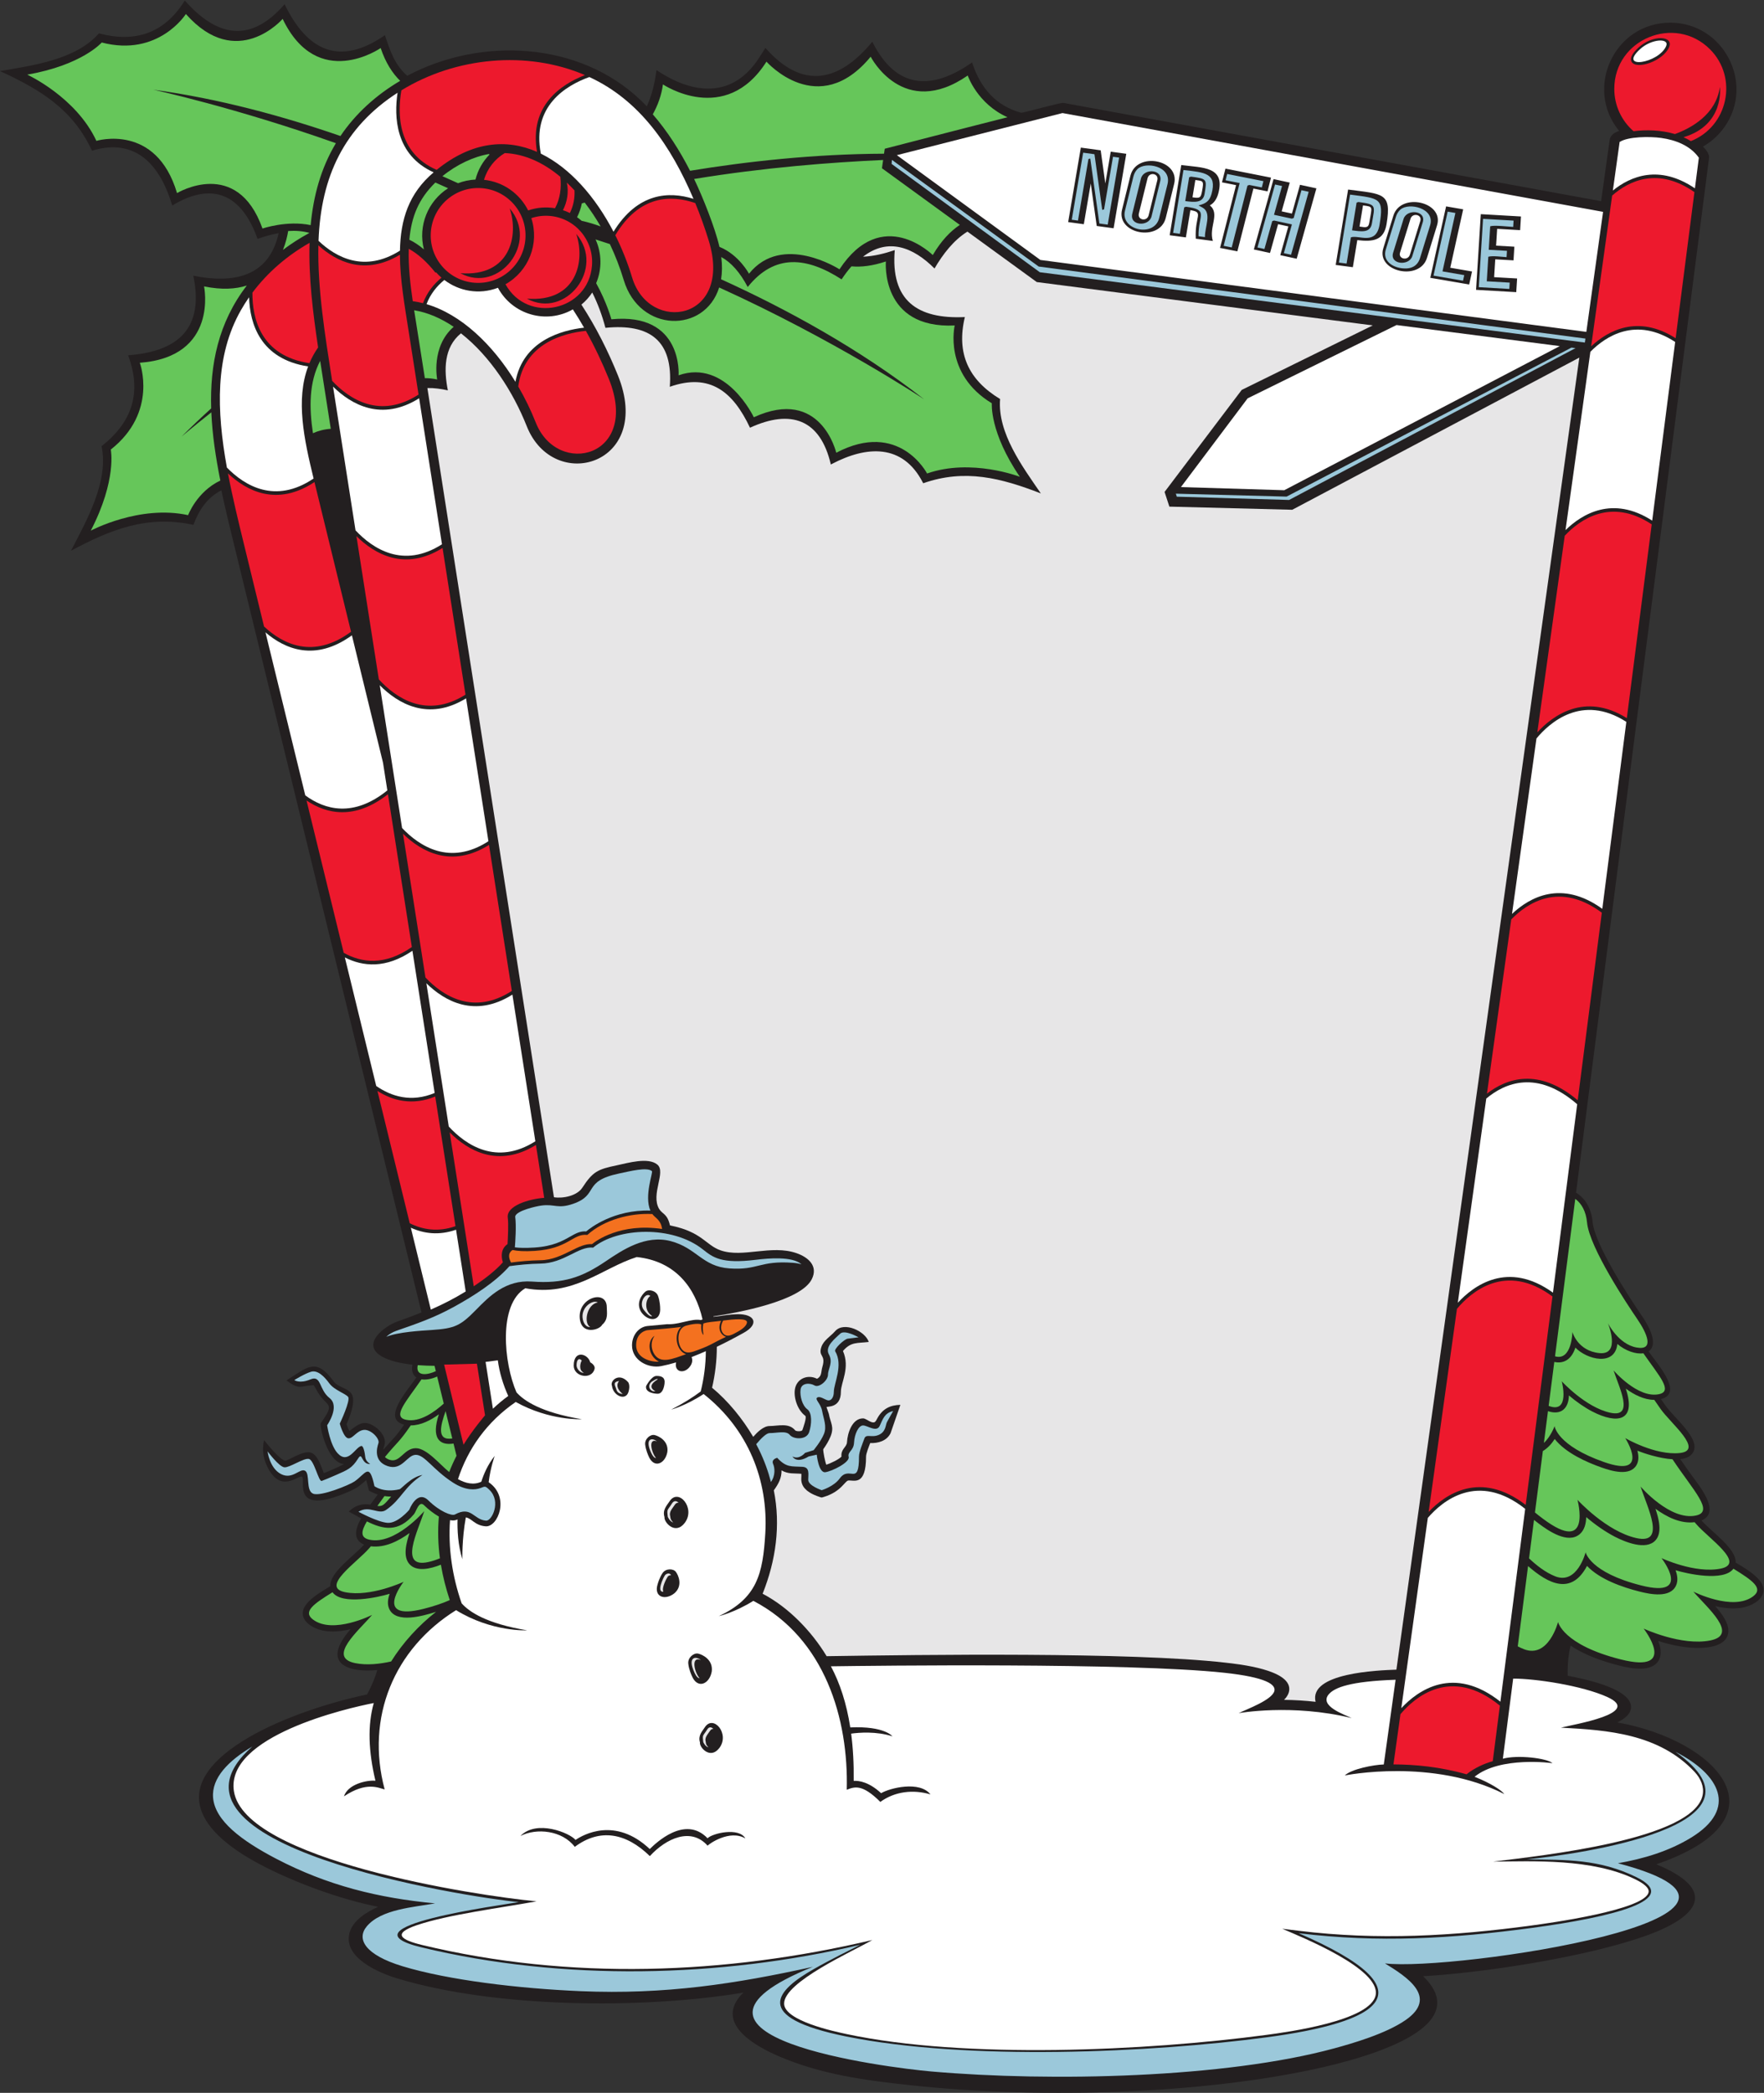
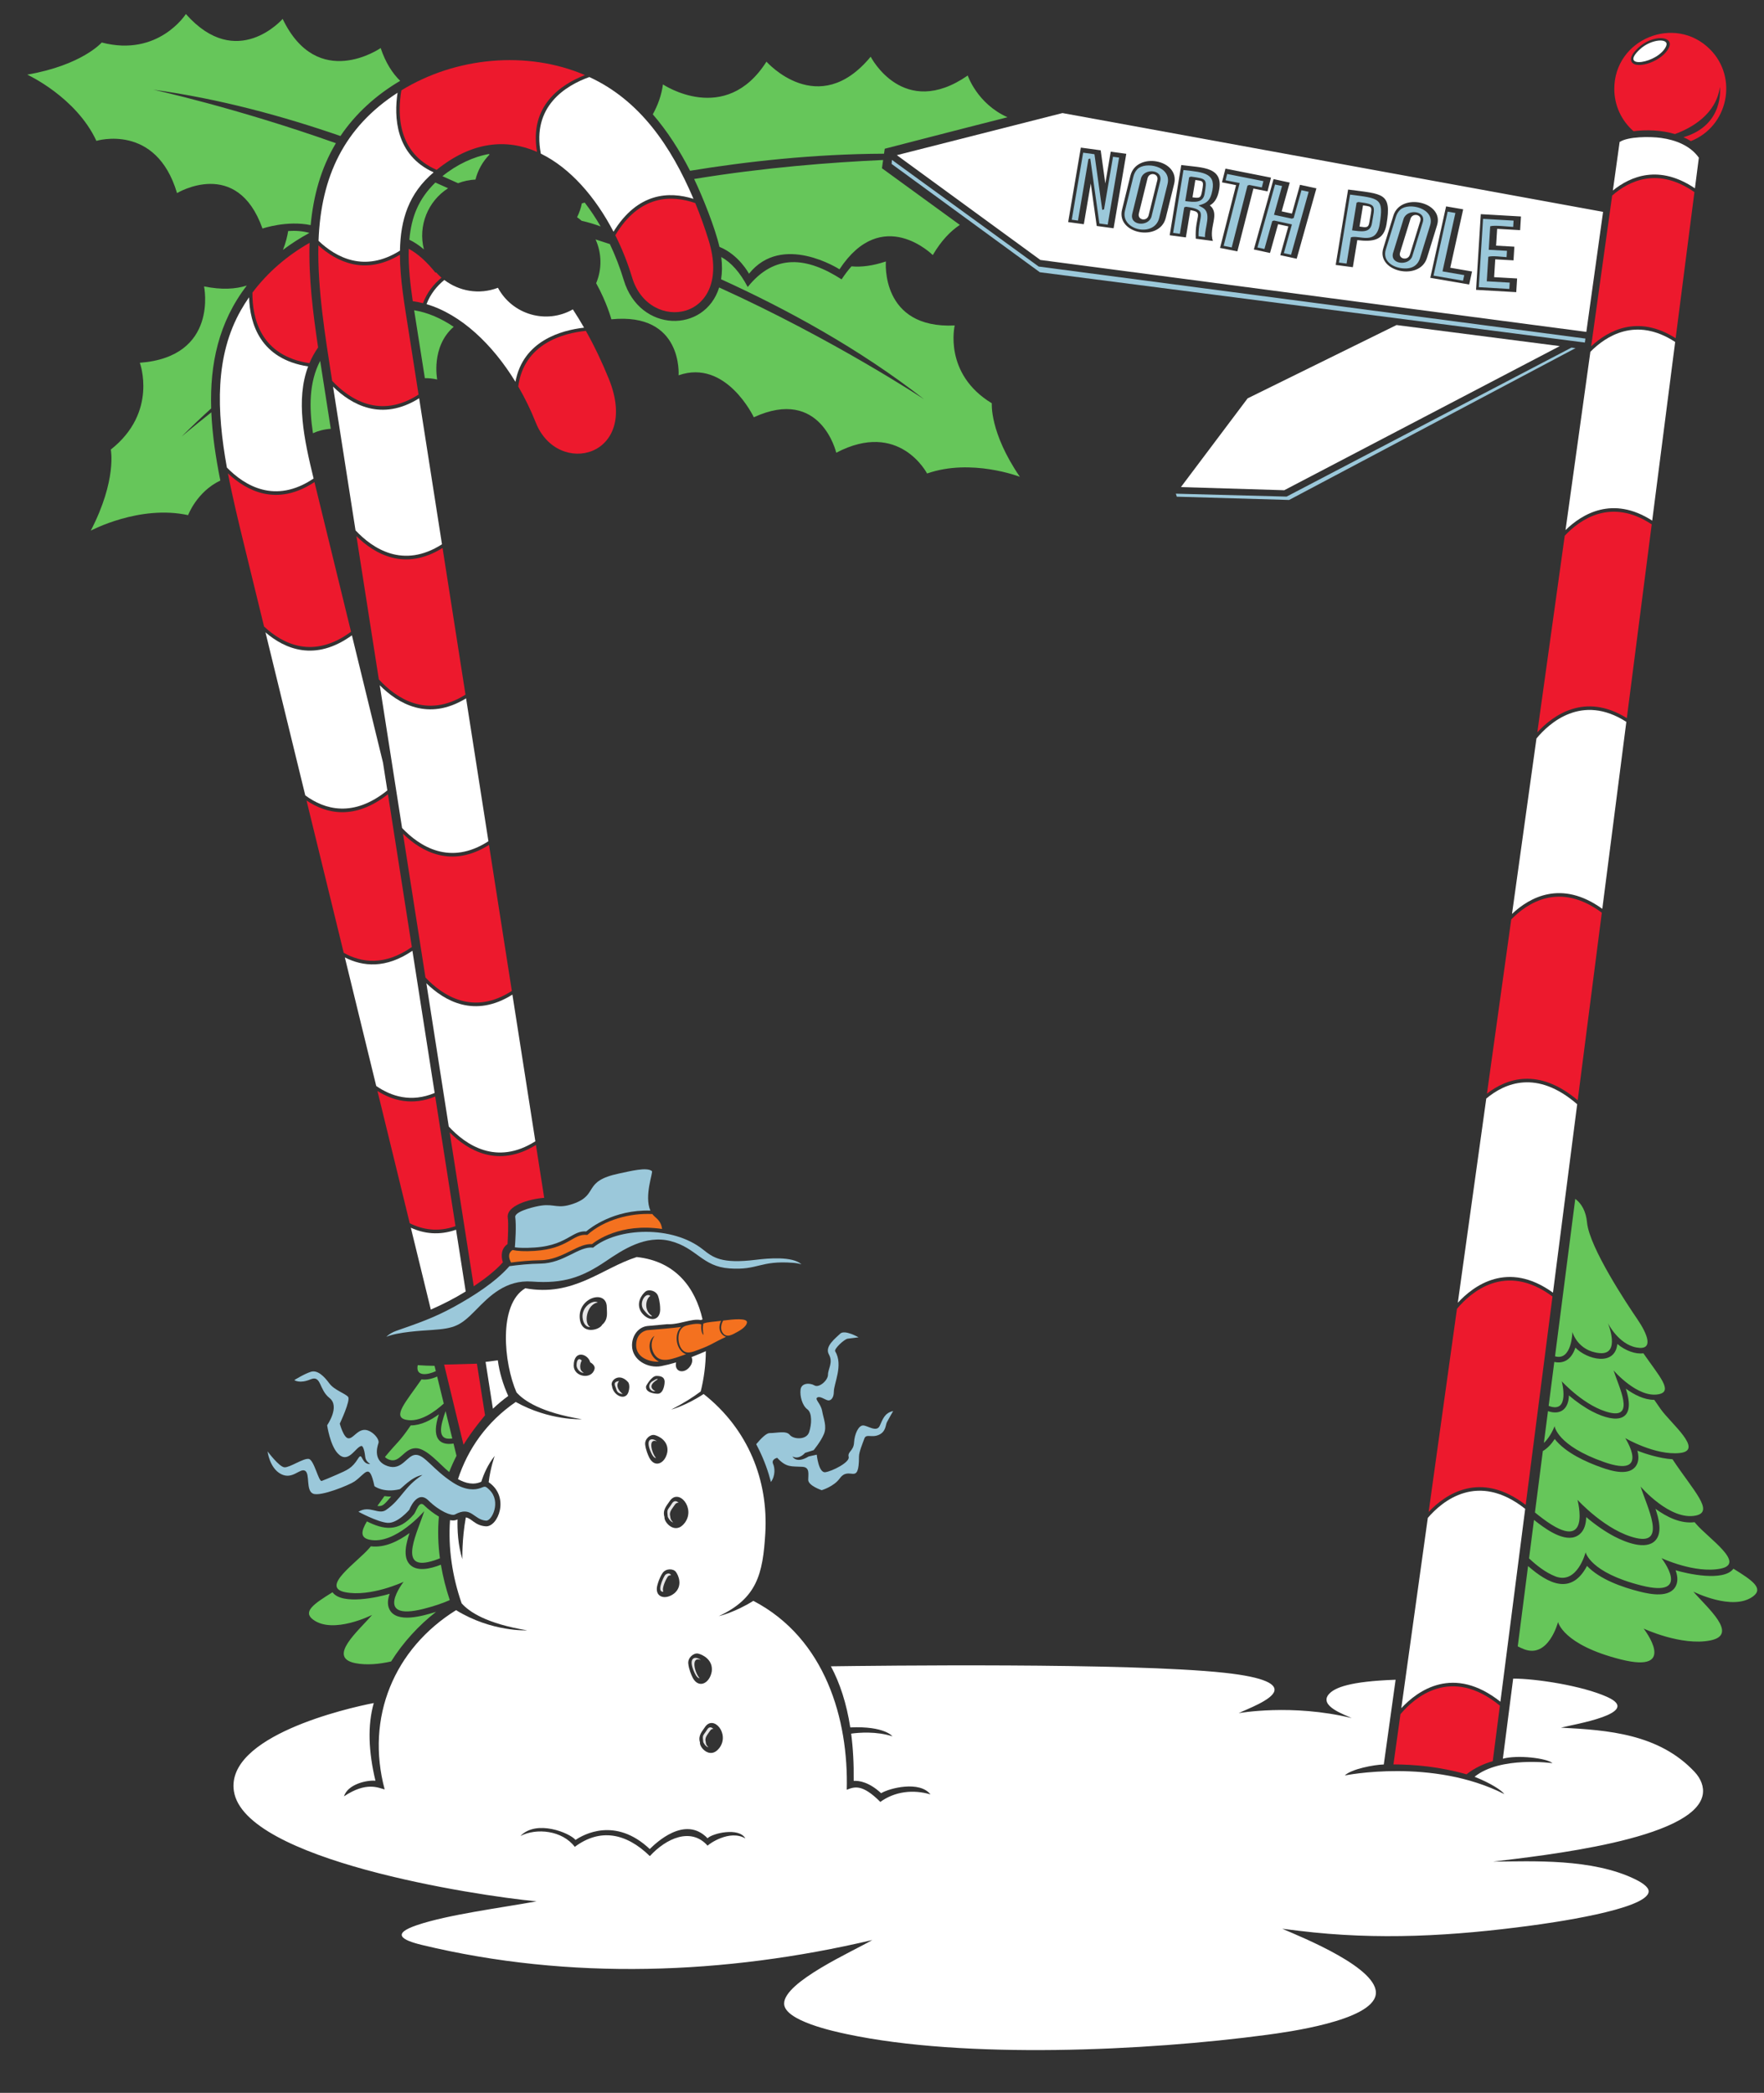
<svg xmlns="http://www.w3.org/2000/svg" viewBox="0 0 695.587 824.907" height="824.907" width="695.587" xml:space="preserve" id="svg2" version="1.1">
  <rect x="0" y="0" width="695.587" height="824.907" fill="#333333" stroke="none" />
  <defs id="defs6" />
  <g transform="matrix(1.333,0,0,-1.333,0,824.907)" id="g10">
    <g transform="scale(0.1)" id="g12">
-       <path id="path14" style="fill:#231f20;fill-opacity:1;fill-rule:evenodd;stroke:none" d="m 4784.12,1095.36 c 299.28,-53.55 509.8,-284.782 115.41,-419.469 179.39,-74.336 131.86,-152.598 -28.4,-210.528 C 4698.16,402.844 4395.57,355.695 4209.84,344.836 4381.9,178.684 3973.98,87.727 3868.27,65.93 3512.34,-7.449 3050.6,-15.809 2695.9,22.277 c -136.11,14.609 -266.17,31.602 -393.08,86.368 -63.29,27.324 -182.03,90.8 -116.24,174.101 3.85,4.863 8.13,9.414 12.68,13.672 -298.39,-49.59 -735.74,-45.625 -1024.71,42.109 -54.03,16.407 -159.99,61.211 -140.68,134.2 9.85,37.246 50.4,62.031 84.96,77.343 -111.08,21.7 -245.627,71.035 -345.631,123.36 -208.765,109.238 -266.226,244.453 -36.386,378.22 96.773,56.31 234.773,102.6 349.077,126.29 14.95,27.81 24.43,51.84 30.23,72.25 -87.68,-8.48 -167.675,19.35 -79.16,120.68 -34.87,-8.18 -74.347,-11.27 -106.909,4.53 -16.403,7.95 -33.598,21.55 -34.508,41.17 -1.539,33.05 50.449,62.88 81.598,81.47 -2.368,40.88 69.909,89.18 99.879,123.05 -33.7,14.16 -26.54,46.38 -8.84,77.55 l -36.36,20.02 c 23.34,22.74 45.57,23.32 63.7,20.61 l 21.86,30.02 c -8.72,2.81 -17.27,6.64 -25.93,11.5 l -8,31.35 c -18.31,-16.25 -27.22,-23.77 -50.33,-33.91 -175.886,-77.1 -126.741,36.43 -139.839,43.64 -11.051,6.05 -63.672,-53.4 -103.769,32.11 -11.43,24.37 -14.36,49.96 -8.352,76.07 9.348,-12.6 48.149,-58.81 62.078,-60.78 8.094,-1.15 50.098,29.06 73.715,24.45 22.715,-4.41 32.602,-41.15 40.938,-61.21 20.695,8.19 39.777,16.1 59.889,26.78 -49.807,3.09 -73.206,114.65 -68.889,120.8 44.25,63.07 19.664,45.37 -8.618,91.31 -2.945,4.76 -8.75,16.46 -12.507,21.15 -40.852,-2.03 -41.536,-15.37 -80.36,14.06 63.254,39.85 87.282,68.71 139.735,-3.06 12.484,-17.07 38.249,-18.42 51.649,-34.91 15.96,-19.6 -4.06,-70.11 -13.7,-91.36 1.95,-5.8 5.12,-14.61 8.43,-20.18 24.98,18.09 41.83,36.45 77.07,11.58 15.95,-11.25 33.45,-33.38 26.41,-54.12 -1.57,-4.63 -2.75,-9.06 -3.35,-13.22 33.44,38.32 35.49,36.39 61.81,74.45 -66.6,16.84 8.37,99.34 36.26,139.42 -10.05,6.7 -15.22,19.04 -11.8,37.97 -33.06,3.55 -66.6,10.56 -90.31,24.18 -63.27,36.32 7.18,89.96 47.83,104.18 23.34,8.16 46.54,16.73 69.45,26.01 L 694.668,4568.41 c -13.809,56.55 -27.766,113.08 -39.867,170.03 -41.817,-21.06 -66.719,-58.89 -82.649,-102.04 -135.765,29.54 -244.043,-13.24 -362.226,-76.54 46.484,89.67 112.281,204.79 90.562,309.14 91.289,71.88 119.434,159.09 78.512,268.8 150.145,11.24 225.18,81.16 192.777,235.32 117.875,-23.96 223.911,-4.18 252.571,125.77 -21.297,-3.73 -42.145,-9.77 -62.563,-16.77 -45.672,128.74 -130.672,172.13 -252.281,98.58 -34.668,116.87 -105.992,202.09 -237.371,162.02 -56.86,122.74 -153.524,181.07 -272.133,235.42 96.781,16.7 224.512,33.39 292.59,111.52 l 1.726,-0.45 c 105.825,-27.54 191.129,0.81 250.289,94.36 l 2.051,3.24 c 96.055,-108.71 194.985,-126.62 295.285,-10.96 67.024,-139.04 163.659,-183.92 296.719,-91.58 15.72,-46.79 28.2,-86.56 66,-120.02 217.05,115.41 508.07,102.16 690.73,-72.29 6.13,-5.85 12.13,-11.85 17.99,-17.98 15.71,34.04 23.71,70.06 28.65,107.12 109.92,-73.99 227.21,-83.83 304.65,38.1 l 17.48,27.52 c 109.06,-123.83 216.84,-102.21 316.28,18.24 l 2,-3.89 c 69,-134.88 172.33,-140.88 290.02,-59.53 l 3.15,2.17 1.23,-3.63 c 24.2,-72.48 69.48,-124.8 144.11,-145.22 8,-0.08 115.62,30.65 124.83,29.2 l 1590.61,-290.57 25.19,180.65 c 2.12,15.17 14.98,22.59 28.17,27.05 -103.6,125.47 -14.96,320.11 151.38,320.11 156.95,0 250.57,-179.16 160.64,-307.88 -16.76,-23.98 -38.71,-43.99 -64.13,-58.43 8.33,-8.36 18.63,-21.01 18.17,-32.32 L 4662.23,2661.71 c 26.59,-15.98 45.16,-45.96 48.99,-86.66 6.21,-66.11 105.88,-219.47 145.46,-277.28 40.81,-59.59 39.19,-92.6 20.05,-105.34 26.49,-38.08 104.57,-123.92 36.69,-141.07 4.35,-6.31 8.81,-12.72 13.41,-19.22 25.97,-36.84 99.65,-94.55 83.54,-134.3 -6.09,-15.02 -21.08,-21.97 -39.87,-24.02 10.67,-15.74 21.77,-31.27 32.96,-46.78 24.42,-33.86 88.39,-109.98 29.8,-134.61 30.33,-34.27 103.46,-83.14 101.07,-124.51 31.52,-18.79 84.12,-48.98 82.56,-82.42 -0.92,-19.84 -18.32,-33.61 -34.92,-41.66 -32.95,-16 -72.9,-12.85 -108.17,-4.57 18.84,-21.58 46.64,-56 37.09,-85.84 -12.34,-38.56 -75.99,-39.51 -108.94,-37.11 -29.87,2.17 -64.53,9.55 -96.84,19.84 6.89,-16.95 11.23,-36.93 3.26,-54.12 -18.91,-40.8 -84.51,-27.11 -117.85,-18.73 -45.5,11.43 -101.75,29.94 -144.32,59.22 -5.77,-22.23 -9.61,-51.41 -8.71,-89.26 96.63,-18.07 196.4,-49.74 186.66,-98.84 -3.62,-18.21 -22.95,-30.9 -40.03,-39.07 v 0" />
      <path id="path16" style="fill:#66c65a;fill-opacity:1;fill-rule:evenodd;stroke:none" d="m 4600.02,2177.88 c 50.01,-14.45 51.41,71.88 51.41,71.88 0,0 15.05,-55.86 79.77,-62.38 64.72,-6.53 25.22,88.53 25.22,88.53 0,0 30.71,-62.11 84.55,-71.95 53.83,-9.87 31.44,41.52 2.05,84.45 -29.39,42.93 -141.34,211.21 -148.29,285.1 -3.1,33.04 -16.28,56.27 -34.85,69.92 l -59.86,-465.55 z m -3310.74,-43.86 c -21.35,-10.43 -61.1,-18.4 -53.54,17.71 17.74,-1.37 34.86,-1.87 49.71,-1.99 l 3.83,-15.72 z M 1330.51,1457 c -20.62,-9.1 -46.16,-17.98 -77.83,-25.95 -150.91,-37.91 -58.76,80.02 -58.76,80.02 0,0 -97.59,-45.69 -172.83,-30.71 -75.25,14.98 36.02,88.79 71.59,130.55 l 4.37,5.14 c 41.39,-5 81.71,15.4 114.44,39.2 -8.95,-27.13 -21.08,-69.48 0.29,-92.48 21.01,-22.62 61.15,-13.56 92.47,-1.06 5.91,-35.47 14.87,-70.49 26.26,-104.71 z m -173.49,-181.44 c -33.49,-7.54 -71.7,-11.82 -105.84,-5.02 -84.875,16.89 9.44,95.53 49.56,142.66 0,0 -114.986,-58.17 -174.467,-13.99 -31.742,23.59 1.946,46.76 57.325,80.98 28.282,-38.69 135.782,-14.77 169.152,-4.51 -5.27,-14.46 -7.86,-30.71 -1.24,-45 20.41,-44.01 100.26,-20.26 138.4,-8.4 -51.46,-40.14 -97.84,-90.73 -132.89,-146.72 z m 180.91,659.32 c -46.84,-7.11 -35.21,37.67 -19.74,80.8 l 19.74,-80.8 z m -25.22,103.22 c -25.64,-23.44 -70.36,-56.53 -111.34,-47.95 -42.08,8.81 -0.61,52.91 45.52,119.53 13.37,-2.03 29.98,1.07 46.29,8.4 l 19.53,-79.98 z m -11.32,-457.48 c -11.25,-4.69 -22.75,-8.5 -34.34,-11.06 -88.46,-19.55 -30.86,91.06 -12.05,150.57 0,0 -86.01,-100.43 -161.52,-84.63 -28.21,5.9 -25.58,24.84 -8.14,54.22 48.08,-23.85 92.96,-33.54 139.18,21.21 7.18,8.5 14.65,41.6 30.05,26.5 12.56,-12.34 28.42,-24.55 43.71,-33.49 -3.74,-41.29 -2.39,-82.56 3.11,-123.32 z m -185,154.82 c 6.62,9.2 13.67,18.91 20.93,29.14 6.39,-0.97 12.94,-1.46 19.75,-1.5 -19.76,-22.33 -24.28,-30.02 -40.68,-27.64 z m 22.34,144.71 c 39.02,47.32 41.23,42.19 76.29,93.4 30.18,0.06 59.27,15.37 83.26,32.81 -23.03,-69.77 0.88,-93.11 43.3,-86.45 l 8.83,-36.19 c -8.03,-15.6 -15.29,-31.64 -21.6,-48.02 -26.25,20.7 -66.05,70.35 -98.58,70.46 -35.73,0.14 -46.64,-44.76 -77.77,-34.27 -6.21,2.11 -10.68,4.9 -13.73,8.26 z M 4523.19,1580.4 c 21.47,-20.41 48.81,-41.93 77.67,-53.22 64.86,-25.41 89.69,71.23 89.69,71.23 0,0 12.27,-59.88 164.97,-98.24 152.7,-38.38 59.45,80.95 59.45,80.95 0,0 98.75,-46.25 174.89,-31.07 76.14,15.15 -36.45,89.82 -72.45,132.09 l -4.41,5.22 c -41.89,-5.08 -82.69,15.56 -115.8,39.64 9.06,-27.44 21.32,-70.29 -0.29,-93.57 -27.96,-30.1 -89.4,-4.77 -120,11.02 -27.75,14.29 -57.91,35.31 -84.61,58 -0.45,-18.3 -4.66,-38.32 -19.48,-50.72 -35.19,-29.43 -92.39,10.08 -120.87,31.47 -4.61,3.47 -9.35,7.1 -14.15,10.87 l -14.61,-113.67 z m -33.46,-260.15 c 5.95,-3.11 12,-5.92 18.09,-8.3 73.18,-28.68 101.18,80.33 101.18,80.33 0,0 13.84,-67.54 186.08,-110.83 172.23,-43.25 67.06,91.34 67.06,91.34 0,0 111.4,-52.15 197.27,-35.06 85.88,17.11 -9.55,96.68 -50.15,144.35 0,0 116.35,-58.85 176.53,-14.14 32.13,23.87 -1.96,47.31 -58,81.93 -28.61,-39.16 -137.38,-14.96 -171.15,-4.57 5.32,-14.6 7.95,-31.07 1.24,-45.52 -17.37,-37.48 -76.1,-25.51 -106.92,-17.78 -51.79,13.01 -118.62,36.23 -156.31,76.12 -46.26,-87.89 -114.69,-52.87 -174.38,-0.49 l -30.54,-237.38 z m 91.43,710.99 c 64.89,-24.63 38.7,72.85 38.7,72.85 0,0 69.84,-76.75 143.34,-93 73.51,-16.25 25.65,75.66 10.03,125.09 0,0 71.46,-83.43 134.2,-70.31 42.58,8.91 0.63,53.56 -46.05,120.96 -22.12,-3.36 -53.01,7.15 -76.99,27.54 -7,-67.17 -90.13,-46.19 -124.06,-10.8 -12.55,-38.17 -37.45,-47.84 -62.46,-42.33 l -16.71,-130 z m -40.52,-315.15 c 7.27,-5.94 15,-12 23.28,-18.21 147.13,-110.45 102.49,55.69 102.49,55.69 0,0 85.04,-93.48 174.56,-113.27 89.52,-19.78 31.23,92.13 12.21,152.37 0,0 87.02,-101.64 163.43,-85.65 55.77,11.68 -7.59,73.69 -69.07,166.43 -39.12,2.32 -84.75,17.6 -103.84,25.43 3.75,-14.16 4.81,-29.83 -2.72,-42.81 -19.5,-33.66 -73.55,-17.41 -101.79,-7.5 -47.46,16.62 -108.13,44.12 -140.07,84.76 -9.71,-14.98 -21.54,-27.63 -35.14,-35.62 l -23.34,-181.62 z m 26.44,205.68 c 20.8,19.26 31.65,49.67 31.65,49.67 0,0 6.39,-57.19 146.3,-106.25 139.9,-49.05 62.68,70.84 62.68,70.84 0,0 88.64,-51.82 161.33,-44.12 72.7,7.69 -26.49,87.36 -56.62,130.07 -6.52,9.24 -12.75,18.27 -18.79,27.11 -30.54,0.04 -59.99,15.53 -84.25,33.19 32.08,-97.19 -25.86,-105.35 -98.77,-67.8 -22.79,11.74 -47.56,28.99 -69.48,47.64 -0.99,-38.55 -23.44,-59.28 -61.98,-46.46 l -12.07,-93.89 v 0" />
-       <path id="path18" style="fill:#e7e6e7;fill-opacity:1;fill-rule:evenodd;stroke:none" d="m 2106.46,2084.93 c 47.72,-39.45 90.15,-91.73 121.61,-145.15 12.1,13.67 30.41,31.93 48.43,31.93 25.3,0 57.08,10.45 75.96,-12.95 3.42,-3.12 19.55,-3.71 21.23,1.33 1.97,5.92 13.72,37.83 8.42,41.84 -21.82,15.86 -34.34,50.97 -30.84,77.28 4.33,32.46 37.75,46.37 65.59,32.29 15.07,7.75 11.33,20.02 15.91,35.23 11.16,37.09 -12.83,29 -3.12,58.44 6.69,20.27 27.31,31.64 40.68,46.89 26.47,30.2 89.47,-0.25 99.62,-31.72 -34.1,-4.25 -52.55,1.14 -76.32,-26.77 21.8,-50 -6.14,-92.68 -6.14,-120.43 0,-49.69 -41.24,-42.37 -42.52,-45.63 l 6.81,-19.55 c 4.88,-27.66 16.97,-38.4 4.89,-67.73 -5.33,-12.95 -13.21,-25.75 -21.37,-37.17 -0.4,-7.64 5.23,-36.31 9.01,-45.78 12.32,3.92 36.92,15.45 44.89,23.96 -2.28,22.95 15.59,27.56 16.39,42.78 1.38,26.19 15.01,70.29 47.44,70.29 6.73,0 16.57,-7.91 23.21,-10.35 12.76,-4.69 13.68,1.09 19.76,11.83 15.32,27 37.35,37.89 67.45,38.56 l -29.05,-83.91 c -11.29,-22.89 -36.98,-30.04 -60.19,-29.1 -4.01,-10.33 -12.27,-30.98 -12.27,-39.65 0,-89.02 -36.46,-69.18 -52.59,-71.13 -10.12,-1.21 -21.14,-33.3 -72.7,-48.6 -7.18,-2.12 -5.43,-2.14 -12.53,0.22 -19.16,6.39 -43.44,17.23 -51.17,37.6 -4.65,12.22 -1.71,19.92 -2.39,30.68 -22.68,1.99 -37.69,-1.48 -58.66,10.04 0.35,-23.16 -9.35,-40.18 -22.8,-58.93 20.73,-103.9 5.92,-207.87 -33.14,-305.78 76.76,-40.08 144.84,-110.99 189.38,-184.63 281.62,4.18 897.91,12.88 1179.61,-19.14 41.33,-4.7 191.24,-20.66 188.97,-79.22 -0.46,-11.95 -7.21,-22.36 -15.45,-30.76 31.15,-0.35 62.31,-2.32 93.27,-5.78 -20.67,85.67 184.57,93.05 239.06,95.06 l 541.08,3879.57 -849.13,-449.89 -363.58,9.29 -14.17,43.44 228.16,301.6 387.68,190.8 -993.87,128.16 -205.15,149.16 c -41.49,-25.68 -73.11,-67.58 -97.39,-109.04 -62.11,62.16 -136.56,92.73 -211.45,34.86 32.04,1.34 63.75,9.38 93.91,19.48 -12.6,-148.12 65.49,-204.65 207.33,-197.93 -25.7,-107.36 10.58,-185.62 104.26,-242.4 -8.17,-100.35 66.56,-200.32 120.5,-279.08 -117.73,45.64 -224.52,73.31 -348.01,30.07 l -1.16,2.23 c -59.56,115.58 -166.51,108.55 -268.74,54.93 l -3.3,-1.73 c -31.13,134.34 -118.69,164.11 -239.16,108.76 -49.88,105.8 -117.95,162.91 -237.24,121.06 10.1,135.93 -58.37,187.33 -190.39,174.3 -9.5,35.95 -22.32,71.14 -39,104.42 -8.87,-13.42 -19.69,-25.49 -32.05,-35.78 42.76,-65.55 78.57,-136.57 107.89,-209.06 106.9,-264.21 -190.02,-351.31 -269.66,-150.32 -40.21,101.5 -108.02,206.77 -194.55,274.5 -51.16,-41.62 -50.63,-108.88 -38.77,-168.67 -19.91,4.37 -40.11,7.37 -60.56,6.88 l 374.4,-2392.72 c 27.09,-4.37 68.21,4.18 83.84,28.07 31.75,48.58 45.78,54.51 103.57,66.62 31.14,6.53 91.49,24.32 118.42,1.88 26.76,-22.31 -20.52,-87.58 5.4,-131.31 9.99,-15.96 24.07,-13.52 32,-48.59 95.89,-19.18 104.88,-58.23 149.91,-73.81 65.9,-22.8 149.66,17.56 224.04,-8.11 34.58,-11.93 65.09,-37.56 45.68,-76.85 -32.22,-65.22 -219.94,-99.57 -291.33,-110.12 l 0.29,-1.17 c 4.36,0.39 8.91,0.8 13.78,1.44 10.85,1.45 34.12,5.61 56.01,6.1 53.65,1.19 66.28,-29.09 20.35,-54.67 -25.65,-14.3 -52.67,-28.52 -80.17,-41.7 0.13,-41.21 -5.2,-82.87 -14.01,-121.06 v 0" />
      <path id="path20" style="fill:#ffffff;fill-opacity:1;fill-rule:evenodd;stroke:none" d="m 1314.34,5360.52 c 43.2,-32.73 102.08,-44.62 158.65,-23.13 42.96,-79.73 143.09,-108.59 221.64,-63.84 11.52,-17.57 22.57,-35.64 33.13,-54.07 -67.33,-7.62 -180.51,-38.7 -202.99,-160.09 -67.36,110.08 -160.48,199.34 -263.04,229.6 11.44,30.11 30.51,53.46 52.61,71.53 z m 429.05,600.04 c 149.57,-69.01 241.52,-203.98 308.09,-360.2 -72.16,22.68 -165.04,18.89 -236.62,-97.19 -53.15,102.1 -127.89,188.44 -214.93,230.83 -27.43,140.31 73.78,201.5 143.46,226.56 z m -285.28,-3937.7 -21.68,138.52 c 13.19,1.52 25.39,3.1 36.21,4.67 4.85,-36.53 15.69,-71.88 30.81,-105.45 -15.71,-11.39 -30.88,-24.05 -45.34,-37.74 z m -130.57,834.42 -66.28,423.63 c 54.15,-52.89 143.29,-103.5 254.53,-33.51 l 67.87,-433.72 c -115.22,-72.95 -205.78,-10.78 -256.12,43.6 z m -138.13,882.76 -66.03,422.08 c 53.33,-53.66 142.91,-107.65 255.33,-38.67 l 66.12,-422.54 c -114.08,-73.75 -204.2,-14.8 -255.42,39.13 z m -137.71,880.1 -66.497,424.99 c 54.007,-53.04 143.227,-104.25 254.687,-34.45 l 67.55,-431.72 c -114.59,-73.37 -204.92,-12.96 -255.74,41.18 z m -109.442,856.11 c 6.992,189.87 75.622,335.57 233.802,437.87 -10.51,-69.74 -7.49,-183.75 106.74,-235.38 -73.97,-62.36 -97.96,-139.92 -99.66,-231.55 -104.51,-65.81 -188.687,-20.51 -240.882,29.06 z m 332.182,-3160.22 -59.13,242.11 c 37.91,-17.29 83,-23.75 133.76,-5.92 l 28.57,-182.6 c -33.62,-20.74 -67.64,-38.05 -103.2,-53.59 z m -161.49,661.17 -92.86,380.19 c 53.01,-27.15 121.12,-34.13 199.91,19.67 l 65.8,-420.51 c -69.44,-29.04 -128.37,-10.13 -172.85,20.65 z m -209.88,859.27 -117.734,482 c 57.809,-49.53 146.836,-87.37 255.674,-8.74 l 91.98,-376.56 12.83,-81.98 C 1045,3770.05 960.945,3794.02 903.07,3836.47 Z M 671.191,4805.8 c -30.515,168.9 -35.507,330.04 41.442,465.29 7.484,13.16 15.551,25.91 24.148,38.23 2.367,-78.44 33.199,-182.62 174.727,-204.48 -37.039,-98.65 -12.293,-215.07 16.164,-331.43 -113.656,-76.6 -204.012,-21.21 -256.481,32.39 v 0" />
      <path id="path22" style="fill:#9bc8da;fill-opacity:1;fill-rule:nonzero;stroke:none" d="m 4660.65,5158.94 -12.09,1.56 -842.63,-440.56 -327.67,8.69 2.92,-8.94 332.17,-9.68 847.3,448.93 z m 27.62,16.53 1.63,11.76 -1617.33,212.98 -434.05,315.29 -0.98,-11.88 438.37,-320.23 1612.36,-207.92 v 0" />
      <path id="path24" style="fill:#ffffff;fill-opacity:1;fill-rule:nonzero;stroke:none" d="m 4791.34,5770.02 0.18,-0.81 c -0.11,0.62 -0.07,1.57 -0.18,0.81 v 0" />
      <path id="path26" style="fill:#ffffff;fill-opacity:1;fill-rule:nonzero;stroke:none" d="m 4438.44,1156.55 73.33,570.32 c -141,111.46 -245.97,22.18 -288.05,-26.74 l -78.45,-562.64 c 48.57,52.13 154.21,128.96 293.17,19.06 z m 575.4,4474.9 11.64,90.58 c -25.21,35.7 -68.55,52.45 -111.46,58.43 -33.92,4.73 -98.2,4.17 -122.22,-11.67 l -0.52,0.79 -20.17,-144.58 c 52.48,42.38 137.13,77.84 242.73,6.45 z m -126.35,-982.55 67.94,528.3 c -116.11,75.94 -205.2,17.15 -250.83,-29.04 l -73.54,-527.28 c 48.58,47.4 139.28,103.3 256.43,28.02 z m -147.6,-1147.91 71.09,552.88 c -131.86,84.74 -228.56,-4.09 -265.84,-49.03 l -72.36,-518.89 c 51.37,48.51 145.9,102.43 267.11,15.04 z m -145.93,-1134.9 71.64,557.11 c -119.08,103.49 -213.89,62.94 -268.95,16.87 l -84.21,-603.83 c 46.61,50.55 147.84,126.14 281.52,29.85 v 0" />
      <path id="path28" style="fill:#ed192d;fill-opacity:1;fill-rule:nonzero;stroke:none" d="m 4415.83,980.734 21.11,164.236 c -145.17,118.44 -252.87,23.65 -294.17,-25.27 l -20.71,-148.54 c 61.73,-0.094 137.33,-6.793 216.04,-29.254 24.34,19.102 51.36,31.231 77.73,38.828 z m 541.02,4207.486 55.54,432.05 c -108.08,75.28 -193.51,33.42 -243.35,-10.13 l -62.19,-445.88 c 49.48,46.01 137.47,95.45 250,23.96 z m -144.45,-1123.34 73.67,572.97 c -121.36,80.29 -213.34,13.3 -257.32,-33.61 l -81.08,-581.37 c 44.36,48.34 139.14,120.43 264.73,42.01 z m -145.28,-1129.89 71.31,554.64 c -125.13,92.99 -220.89,28.45 -267.92,-19.97 l -71.83,-515.04 c 57.77,44.73 151.79,78.59 268.44,-19.63 z m -153.87,-1196.56 79.25,616.31 c -140.05,103.98 -243.31,10.62 -282.57,-36.47 l -83.75,-600.54 c 48.78,51.52 151.88,124.33 287.07,20.7 v 0" />
      <path id="path30" style="fill:#ed192d;fill-opacity:1;fill-rule:nonzero;stroke:none" d="m 4832.27,5800.36 c 37.49,4.93 82.38,3.53 122.49,-8.41 48.28,17.71 121.68,57.72 132.99,139.28 0,0 14.91,-112.6 -107.68,-148.59 7.56,-3.38 14.82,-7.21 21.69,-11.56 110.21,43.31 140.77,187.41 56.6,271.58 -103.54,103.54 -283.01,30.51 -283.01,-117.22 0,-48.6 20.97,-93.75 56.92,-125.08 z m 14.82,247.45 c 42.5,39.14 105.07,34.73 90.21,0.68 -17.89,-41.01 -96,-67.14 -110.47,-43.24 -8.82,14.55 10.75,33.81 20.26,42.56 v 0" />
      <path id="path32" style="fill:#ffffff;fill-opacity:1;fill-rule:nonzero;stroke:none" d="m 4692.66,5206.98 49.5,354.93 -1599.16,292.15 -489.97,-124.51 424.63,-309.89 1615,-212.68 z m -911.9,318.46 -23.83,-85.08 -47.87,10.34 58.32,208.1 47.85,-10.33 -23.84,-85.09 30.37,-6.55 23.83,85.08 48.53,-10.48 -58.3,-208.11 -48.53,10.48 23.84,85.09 -30.37,6.55 z m 234.35,-47.06 -13.18,-80.12 -50.72,6.69 36.68,222.92 c 103.92,-13.71 129.12,-8.81 113.77,-102.13 -7.95,-48.28 -39.5,-52.97 -86.55,-47.36 z m 76.94,-23.99 29.8,96.39 c 21.61,69.86 150.66,40.85 129.2,-28.6 l -29.81,-96.39 c -21.59,-69.85 -150.67,-40.85 -129.19,28.6 z m 198.04,-57.73 64.46,-11.08 -8.51,-38.49 -114.99,19.78 46.74,211.22 50.54,-8.68 -38.24,-172.75 z m 138.74,115.06 -3.12,-49.72 54.02,-3.11 -2.51,-40.42 -54.02,3.1 -3.3,-52.78 67.98,-3.9 -2.54,-40.43 -118.86,6.84 13.97,223.77 118.87,-6.83 -2.52,-40.43 -67.97,3.91 z m -1202.18,134.16 -20.51,-120.51 -46.33,6.3 37.48,220.21 58.73,-7.99 13.71,-98.03 16,93.98 45.99,-6.25 -37.48,-220.21 -49.92,6.8 -17.67,125.7 z m 92.57,-77.34 24.74,100.22 c 17.88,72.37 147.18,47.97 129.36,-24.21 l -24.73,-100.22 c -17.9,-72.36 -147.2,-47.98 -129.37,24.21 z m 259.69,12.59 c 30.89,-25.52 -3.68,-63.84 8.86,-105.25 l -50.47,6.66 c -3.3,68.3 25.34,77.92 -15.98,84.38 l -13.27,-80.51 -47.91,6.33 34.24,207.63 c 63.26,-8.36 131.23,-3.8 109.44,-84.3 -3.66,-13.53 -11.02,-27.63 -24.91,-34.94 z m 128.86,49.66 -47.41,-185.65 -51.24,10.15 47.41,185.64 -41.76,8.26 10.37,40.57 134.74,-26.66 -10.36,-40.58 -41.75,8.27 z m 324.21,-49.83 -10.29,-62.52 c 20.45,-3.28 26.34,-3.75 28.91,11.85 7.95,48.35 12.97,46.5 -18.62,50.67 z m 140.48,-39.53 -30.94,-100.08 c -5.73,-18.83 23.21,-25.01 29.11,-6.21 l 30.93,100.07 c 5.73,18.81 -23.09,25.05 -29.1,6.22 z m -777.83,119.82 -25.69,-104.06 c -4.79,-19.75 24.02,-25.06 28.97,-5.35 l 25.7,104.05 c 4.76,19.71 -23.93,25.11 -28.98,5.36 z m 141.37,-5.24 -8.42,-51.08 c 22.71,-3.51 24.6,-1.02 28.25,17.97 6.15,32.07 3.26,30.06 -19.83,33.11 z m 1078.08,-491.06 -482.99,62.28 -440.4,-216.75 -197.31,-262.37 305.64,-9.3 815.06,426.14 v 0" />
-       <path id="path34" style="fill:#ed192d;fill-opacity:1;fill-rule:evenodd;stroke:none" d="m 1558.77,5305.18 c 114.03,-61.63 233.32,89.99 145.75,191.71 27.36,-79.49 2.23,-202.91 -145.75,-191.71 z m 140.67,320.21 c 1.24,-22.17 -2.95,-45.08 -13.55,-66.89 -6.69,3.28 -13.56,6.07 -20.57,8.37 12.59,24.63 17.59,53.24 11.53,81.49 7.71,-7.31 15.24,-14.98 22.59,-22.97 z m -57.56,-52.74 c -26.44,4.46 -53.85,2.31 -79.5,-6.56 -24.5,48.87 -72.62,84.45 -130.57,90.55 9.85,33.75 32.25,61.74 61.45,79.1 59.67,-2.61 115.23,-29.06 164.36,-70.23 3.69,-31.37 -0.51,-64.97 -15.74,-92.86 z m -279.95,-192.18 c 114.03,-61.63 233.32,89.98 145.76,191.71 27.35,-79.49 2.22,-202.91 -145.76,-191.71 z m 263.71,169.46 c 75.23,-5.89 131.45,-71.66 125.57,-146.89 -10.57,-134.98 -190.86,-173.18 -255.93,-55.23 68.43,38.45 101.04,120.07 76.44,195.53 16.85,5.64 35.09,8.06 53.92,6.59 z m -200.33,82.02 c 77.21,-6.04 134.92,-73.56 128.88,-150.77 -6.04,-77.2 -73.55,-134.92 -150.76,-128.88 -77.2,6.04 -134.92,73.56 -128.88,150.77 6.05,77.2 73.56,134.91 150.76,128.88 v 0" />
      <path id="path36" style="fill:#ed192d;fill-opacity:1;fill-rule:nonzero;stroke:none" d="m 1401.45,2384.93 -71.2,455.04 c 53.58,-53.43 143.04,-106.44 255.12,-37.18 l 24.46,-156.35 c -44.22,-3.13 -112.54,-23.26 -107.74,-58.6 2.5,-18.32 0.45,-58.63 -0.72,-78.2 -18.34,-12.44 -20.09,-34.06 -13.81,-53.93 -23.39,-26.36 -56.7,-51.09 -86.11,-70.78 z m -87.65,-231.62 97.02,2.7 24.02,-152.64 c 0,0 -36.93,-43.07 -63.71,-87.05 l -57.33,236.99 z m -23.86,3229.81 c 5,-5.66 10.38,-10.95 16.08,-15.86 -23.08,-19.05 -42.95,-43.65 -54.69,-75.41 -10.03,2.56 -20.13,4.55 -30.31,5.92 -7.14,48.77 -13.56,102.57 -11.79,154.87 26.65,-14.38 53.01,-38.02 78.93,-70.51 l 1.78,0.99 z m 443.18,-173.1 c 25.85,-46.14 48.63,-94.31 68.03,-142.27 93.53,-231.18 -151.53,-292.24 -216.23,-128.93 -14.51,36.63 -31.97,72.56 -51.88,106.7 17.02,127.6 134.18,157.73 200.08,164.5 z m -986.432,113 c 45.21,60.37 103.457,109.95 169.089,147.3 -3.25,-102.33 10.09,-207.62 25.168,-308.84 l 0.078,-0.53 c -10.46,-14.96 -18.937,-30.49 -25.703,-46.51 -144.172,21.72 -169.203,132.22 -168.632,208.58 z m 34.398,-987.14 -58.469,239.37 c -17.457,71.46 -34.875,143 -48.226,213.3 55.468,-52.17 144.922,-99.04 255.847,-25.6 l 108.192,-442.64 c -111.836,-82.42 -202.082,-36.28 -257.344,15.57 z M 1016.76,3371 906.777,3821.29 c 59.207,-39.77 142.213,-58.66 240.823,18.53 l 70.68,-451.73 c -80.27,-56.24 -149.12,-46.47 -201.52,-17.09 z m 195.34,-799.7 -95.54,391.13 c 45.08,-28.55 103.16,-44.31 170.89,-16.4 l 59.98,-383.32 c -51.84,-18.4 -97.53,-10.32 -135.33,8.59 z m 844.6,3016.59 c 15,-36.31 28.19,-73.27 39.55,-109.96 73.72,-238.24 -175.62,-278.43 -226.32,-110.25 -12.92,42.82 -29.69,85.06 -49.74,125.07 71.26,119.49 165.55,119.64 236.51,95.14 z m -869.32,333.34 c 160.37,98.45 371.21,118.63 542.94,45.13 -71,-27.69 -165.37,-90.73 -141.69,-227.11 -89.9,39.34 -192.19,31.57 -296.97,-53.16 -117.35,50.71 -115.84,168.7 -104.28,235.14 z m -204.853,-859 c -21.164,135.35 -43.523,274 -40.675,400.64 54.015,-48.82 137.908,-90.11 241.198,-27.68 0.2,-72.94 14.02,-150.82 26.01,-227.46 l 29.12,-186.15 c -114.46,-73.47 -204.74,-13.44 -255.653,40.65 z M 1120.65,4179.51 1054.39,4603 c 53.92,-53.1 143.19,-104.64 254.75,-34.94 l 67.87,-433.72 c -115.62,-72.68 -206.33,-9.34 -256.36,45.17 z m 137.94,-881.56 -66.51,425.08 c 54.23,-52.8 143.31,-103.1 254.45,-33.01 l 67.56,-431.72 c -114.21,-73.66 -204.39,-14.34 -255.5,39.65 v 0" />
-       <path id="path38" style="fill:#9bc8da;fill-opacity:1;fill-rule:nonzero;stroke:none" d="M 746.508,1024.11 C 676.105,982.277 625.426,931.32 630.348,872.59 636.059,804.465 714.711,745.754 815.891,692.824 968.363,613.035 1119.09,576.105 1287.04,560.246 c -62.57,-11.406 -158.93,-16.855 -201.87,-67.715 -31.93,-37.832 -4.74,-84.687 105.29,-118.086 135.37,-41.093 343.23,-65.937 526.47,-73.769 250.46,-10.684 459.37,21.66 687.54,71.933 -507.62,-205.449 217.79,-297.851 351.16,-309.453 354.56,-30.898 868.66,-19.434 1191.49,68.457 52.68,14.356 151.47,42.672 210.37,83.262 98.77,68.027 3.29,128.652 -60.6,167.93 198.55,-24.278 1294.25,136.953 689.28,296.113 75.64,13.184 150.78,35.527 216.79,75.977 139.72,85.64 83.32,187.5 -46.54,253.435 312.08,-219.353 -288.31,-303.162 -440.1,-317.986 118.21,-1.289 214.21,1.054 323.8,-52.227 138.49,-67.324 -72.27,-118.613 -308.44,-150.414 -236.95,-31.89 -453.98,-44.527 -689.91,-15.699 403.09,-174.57 233.19,-263.969 -93.7,-307.656 -342.82,-45.821 -886.55,-70.254 -1245.27,2.437 -283.8,57.5 -204.26,137.168 -95.54,199.164 50.2,28.614 112.29,59.16 137.56,71.856 -415.41,-97.813 -879.5,-108.36 -1297.93,-7.602 -251.749,60.649 243.09,125.649 287.72,133.793 C 1382,578.41 411.438,730.148 746.508,1024.11 v 0" />
      <path id="path40" style="fill:#9bc8da;fill-opacity:1;fill-rule:nonzero;stroke:none" d="m 1923.92,2608.78 c -18.98,43.44 8.67,113.36 4.59,116.76 -15.05,12.54 -63.9,-0.16 -97.3,-7.15 -109.73,-22.99 -58.2,-62.6 -135.57,-89.51 -46.12,-16.04 -54.37,0.17 -94.33,-5.27 -16.4,-2.25 -72.99,-15.04 -77.17,-31.74 h -0.01 c -0.09,-0.39 -0.11,-0.74 -0.07,-1.08 3.76,-27.97 0.19,-75 -1.01,-90.68 12.36,-1.72 30.74,-2.34 58.07,-0.59 54.7,3.5 83.28,19.71 105.11,32.07 16.86,9.57 29.98,17 47.83,15.57 11.48,9.77 81.43,65 189.86,61.62 z m 447.05,-158.98 c -26.63,24.63 -100.03,17.81 -134.58,13.51 -102.64,-12.77 -127.39,6.98 -157.23,30.67 -90.03,71.4 -251.89,65.33 -324.75,5.17 -42.91,5.08 -85.11,-46.19 -155.82,-47.19 -32.65,-0.46 -65.92,-4 -91.56,-7.51 -42.32,-48.05 -106.89,-88.64 -162.62,-119.44 -61.52,-33.96 -111.56,-50.58 -172.64,-71.99 -10.38,-3.63 -21.26,-9.94 -29.11,-17.58 33.93,14.45 104.82,18.26 133.74,20.18 69.17,4.57 85.7,12.67 131.3,59.2 39.46,40.29 88.02,89.84 165.93,84.08 93.92,-6.95 148.85,13.14 217.99,59.8 49.54,33.46 117.56,79.38 192.27,59.81 77.24,-20.24 93.2,-75 173.81,-80.76 85,-6.08 89.66,24.02 188.18,16.56 9.82,-0.74 18.19,-2.29 25.09,-4.51 v 0" />
      <path id="path42" style="fill:#f4711f;fill-opacity:1;fill-rule:nonzero;stroke:none" d="m 1958.54,2554.39 c -3.5,27.3 -19.91,31.93 -28.87,44.16 -65.43,3.38 -142.45,-16.9 -192.31,-61.8 -42.61,5.06 -55.07,-40.76 -155.62,-47.19 -30.77,-1.97 -51.49,-0.45 -65.42,2.7 -16.06,-10.49 -9.88,-26.55 -4.74,-37.13 25.04,3.26 56.19,6.35 86.89,6.8 35.07,0.48 64.49,15.09 90.25,27.87 22.77,11.29 42.81,21.23 62.48,19.74 11.68,9.57 83.53,63.19 207.34,44.85 v 0" />
      <path id="path44" style="fill:#9bc8da;fill-opacity:1;fill-rule:evenodd;stroke:none" d="m 2236.97,1918.02 c 14.87,17.73 30.24,32.81 39.53,32.81 22.6,0 49.19,7.97 59.83,-5.31 10.63,-13.3 49.19,-15.96 57.16,7.97 7.98,23.92 9.31,57.17 -5.31,67.79 -14.63,10.65 -22.61,38.56 -19.95,58.5 2.66,19.94 27.92,19.94 41.22,11.97 13.29,-7.97 39.88,14.63 39.88,31.91 0,17.27 15.95,35.88 2.66,59.83 -13.29,23.92 19.94,47.85 33.24,61.15 13.29,13.28 54.5,-10.64 54.5,-10.64 0,0 -21.27,-2.66 -31.9,-3.99 -10.64,-1.33 -41.22,-30.58 -37.23,-37.22 24.61,-41.02 -3.99,-95.18 -3.99,-119.65 0,-18.62 -9.31,-27.91 -18.61,-25.26 -9.3,2.66 -22.6,13.28 -30.58,7.97 -7.97,-5.31 10.64,-17.28 14.63,-39.88 3.99,-22.6 14.62,-45.2 5.31,-67.79 -9.3,-22.6 -30.57,-47.88 -30.57,-47.88 l -25.26,-7.96 c 0,0 -17.29,-21.27 -37.23,-10.65 0,0 10.64,-22.6 47.86,0 l 23.93,5.33 c 0,0 5.32,-54.51 25.26,-51.85 19.94,2.65 73.12,29.24 69.13,45.19 -3.98,15.96 14.63,17.29 15.96,42.54 1.33,25.28 13.29,50.53 26.59,50.53 13.29,0 39.88,-21.27 49.19,-1.33 9.3,19.94 14.62,38.56 39.88,43.87 0,0 -14.62,-25.26 -18.62,-33.24 -3.98,-7.97 -2.65,-27.91 -23.93,-37.21 -21.26,-9.32 -37.21,3.98 -42.53,-10.64 -5.32,-14.63 -15.96,-39.89 -15.96,-53.19 0,-90.23 -28.1,-24.9 -57.17,-65.14 -17.28,-23.92 -53.17,-34.57 -53.17,-34.57 0,0 -39.88,13.31 -39.88,30.59 0,17.29 5.31,37.23 -17.29,38.56 -32.69,1.91 -47.23,-2.92 -74.45,26.58 0,0 -18.61,-3.99 -11.96,-18.62 4.75,-10.45 7.31,-33.28 -6.59,-52.93 -8.11,31.7 -19.56,63.13 -34.57,94.16 -2.85,5.88 -5.86,11.8 -9.01,17.7 z m -816.28,-129.9 c -14.54,-5.2 -42.35,-8.46 -81.22,16.72 -59.23,38.36 -82.86,81.6 -109.31,81.7 -26.45,0.09 -40.2,-47.9 -83.34,-33.34 -43.15,14.53 -31.66,55.13 -27.29,68 4.37,12.85 -21.99,41.21 -43.31,39.05 -21.31,-2.17 -31.69,-25.9 -45.73,-24.85 -14.05,1.06 -25.38,43.36 -25.38,43.36 0,0 32.76,69.18 24.6,79.22 -8.16,10.02 -41.026,20.02 -55.593,39.96 -14.57,19.94 -34.41,40.27 -54.211,34.22 -19.808,-6.05 -49.246,-24.59 -49.246,-24.59 0,0 15.281,-11.58 47.774,2.09 32.48,13.65 24.48,-30.12 56.363,-55.12 31.873,-25 -7.055,-80.5 -7.055,-80.5 0,0 8.485,-59.07 31.582,-83.42 31.176,-32.85 51.876,18.65 69.546,22.18 6.13,1.24 10.41,-20.09 11.64,-33 1.23,-12.91 14.71,-20.45 14.71,-20.45 -27.78,-1.27 -22.15,38.24 -35.86,16.31 -18.09,-28.97 -31.55,-33.73 -63.516,-47.93 -20.078,-8.93 -39.906,-16.88 -44.188,-18.36 -9.023,-3.09 -22.398,61.99 -38.078,65.06 -15.672,3.04 -56.387,-25.94 -72.187,-24.75 -15.801,1.17 -49.832,47.07 -49.832,47.07 0,0 5.582,-49.41 39.707,-67.05 34.121,-17.64 55.89,18.42 71.199,9.75 15.312,-8.7 1.453,-58.54 23.781,-67.76 22.332,-9.2 107.544,25.88 122.324,36.08 33.57,23.16 43.87,58.3 59.08,-13.85 0,0 25.98,-20.59 74.29,-9.14 5.91,1.4 34.54,36.83 67.82,42.3 -55.42,-35.54 -61.28,-71.38 -107.92,-103.57 -22.17,-15.3 -48.41,14.94 -81.49,-5.2 0,0 56.21,-30.61 86.05,-32.83 29.85,-2.25 64.28,38.54 64.28,38.54 0,0 22.98,60.7 56.51,27.81 33.53,-32.91 69.26,-46.66 78.42,-41.7 49.08,26.68 54.8,-15.41 92.3,-18.2 17.2,-1.29 45.26,56.4 10.25,90.74 -13.49,13.22 -13.08,10.62 -27.47,5.45 v 0" />
      <path id="path46" style="fill:#66c65a;fill-opacity:1;fill-rule:evenodd;stroke:none" d="m 1931.07,5850.28 c 15.13,27.28 25.79,56.77 30.02,88.47 0,0 184.58,-124.27 306.25,67.32 0,0 152.94,-173.55 308.27,14.59 0,0 96.03,-187.72 287.12,-55.62 0,0 27.87,-83.38 117.6,-123.36 -147.88,-37.36 -344.31,-88.36 -363.11,-93.15 l -2.11,-14.67 c -208.56,-0.82 -408,-23.31 -573.8,-50.47 -30.87,60.34 -67.53,117.73 -110.24,166.89 z m 908.29,-326.94 c -27.58,-18.3 -55.04,-46.59 -80.02,-89.21 0,0 -149.57,149.71 -276.03,-42.08 0,0 -169.62,109.33 -267.68,-13.11 0,0 -29.43,55.96 -87.37,79.48 -12.56,55.15 -49.21,147.22 -74.9,200.68 205.92,33.81 405.25,49.28 559.1,56.19 l -3.5,-24.43 230.4,-167.52 z M 852.461,5505.27 c -2.293,-14.15 -6.777,-34.3 -15.41,-55.81 24.742,18.68 50.984,35.45 78.383,50.21 -19.582,5.44 -40.661,7.12 -62.973,5.6 z M 730.082,5344.04 c -32.797,-10.62 -74.187,-13.22 -126.434,-2.58 0,0 43.731,-208.26 -190.035,-225.81 0,0 54.551,-146.01 -85.859,-256.59 0,0 18.594,-89.65 -59.246,-239.81 0,0 144.137,77.23 287.922,45.83 0,0 25.543,69.18 95.328,102.34 -13.57,67.89 -23.77,135.47 -26.653,201.61 -56.117,-44.4 -88.035,-71.71 -88.035,-71.71 28.555,28.56 57.828,56.35 87.614,83.35 -3.969,129.89 21.234,253.91 105.398,363.37 z m 195.676,-436.7 c 15.094,6.91 32.543,11.62 52.754,13.09 l -31.407,200.78 c -33.453,-63.98 -32.601,-139.05 -21.347,-213.87 z m 331.032,162.84 c 11.56,0.07 23.71,-1.16 36.49,-3.95 0,0 -19.2,96.71 48.81,155.75 -36.87,24.91 -76.21,42.24 -116.95,48.96 l 31.65,-200.76 z m 191.1,660.9 -1.11,1.88 c -44.73,-7.46 -95.51,-30.85 -138.02,-65.62 15.85,-7 31.28,-13.92 46.28,-20.75 16.17,6.23 33.53,9.98 51.54,10.81 7.09,28.42 21.65,53.65 41.31,73.68 z m -264.08,218.23 c -22.95,22.32 -43.18,53.58 -57.75,96.94 0,0 -186.251,-129.28 -289.927,86.2 0,0 -135.43,-156.12 -286.27,14.43 0,0 -80.925,-127.94 -248.925,-84.24 0,0 -58.438,-67.02 -220.317,-94.98 0,0 144.391,-66.16 204.524,-195.83 0,0 176.718,53.83 238.546,-154.44 0,0 177.454,107.38 252.797,-104.8 0,0 72.285,24.82 142.504,10.09 8.024,86.03 30.024,167.91 74.656,242.27 -298.316,105.71 -540.207,158.21 -540.207,158.21 194.293,-26.59 384.196,-78.32 553.699,-137 44.27,65.77 105.53,121.38 176.67,163.15 z m 27.09,-469.81 c 14,-6.7 28.4,-16.03 43.05,-28.59 -17.8,69.97 11.97,142.77 71.59,180.78 -12.56,5.73 -25.13,11.37 -37.69,16.92 -49.71,-48.74 -70.65,-100.52 -76.95,-169.11 z m 1307.86,-78.71 c 28.54,-2.63 62.17,1.18 101.78,14.44 0,0 -16.95,-199.74 203.65,-189.28 0,0 -34.23,-142.79 109.77,-230.04 0,0 -7.07,-85.96 82.97,-217.42 0,0 -143.65,55.65 -274.49,9.76 0,0 -82.08,159.29 -268.7,61.41 0,0 -45.36,196 -243.83,104.89 0,0 -81.86,173.51 -222.55,124.06 0,0 13.79,186.53 -198.84,165.6 0,0 -12.89,48.78 -45,106.79 17.57,41.62 16.76,88.72 -1.76,129.37 14.14,-4.46 28.26,-9.05 42.37,-13.76 16.42,-34.63 30.18,-70.51 41,-106.41 47.17,-156.47 239.73,-157.78 282.27,-21.89 340.49,-154.36 606.45,-330.7 606.45,-330.7 -192.9,150.69 -409.85,268.21 -600.78,354.98 3.22,19.64 3.6,41.59 0.56,65.79 29.28,-16.09 55.49,-45.43 78.22,-88.7 80.06,99.96 175.49,88.52 277.73,22.64 9.38,14.22 19.12,27.07 29.18,38.47 z m -741.95,117.92 c -17.83,6.66 -36.63,12.4 -56.16,16.7 -4.32,3.76 -8.84,7.3 -13.56,10.59 6.72,13.4 11.37,27.18 14.1,41.02 l 8.48,2.36 c 17.05,-22.13 32.81,-45.86 47.14,-70.67 v 0" />
      <path id="path48" style="fill:#ffffff;fill-opacity:1;fill-rule:evenodd;stroke:none" d="m 4851.55,6043.01 c 33.64,30.96 87.93,33.65 77.11,8.85 -22.22,-50.92 -143.7,-70.14 -77.11,-8.85 v 0" />
      <path id="path50" style="fill:#9bc8da;fill-opacity:1;fill-rule:evenodd;stroke:none" d="m 3797.88,5439.71 21.33,-4.61 52.08,186.15 -21.33,4.62 -23.03,-82.3 -5.43,-1.77 -52.79,11.42 23.8,85.08 -20.66,4.47 -52.08,-186.17 20.66,-4.47 23.03,82.31 5.43,1.77 52.79,-11.42 -23.8,-85.08 z m 185.55,-30.75 12.75,77.65 c 24,7.8 74.56,-24.95 84.84,37.62 13.01,79.22 0.65,77.23 -87.3,88.68 l -33.02,-200.95 22.73,-3 z m 16.15,98.33 13.46,81.93 5.44,1.77 c 55.04,-7.27 48.7,-9.62 39.86,-63.45 -4.79,-29.16 -32.77,-23.69 -58.76,-20.25 z m 201.13,-81.87 29.76,96.39 c 15.68,50.8 -62.83,69.15 -88.02,46.73 -6.72,-5.97 -10.77,-13.7 -13.23,-21.66 l -29.76,-96.38 c -10.55,-34.19 20.75,-53.41 51.45,-55.75 26.15,-2 42.97,8.55 49.8,30.67 z M 4152,5541.1 c 9.68,30.4 67.53,25.15 56.84,-9.77 l -30.91,-100.12 c -9.45,-30.36 -67.56,-25.23 -56.84,9.76 L 4152,5541.1 Z m 175.86,-182.77 3.64,16.49 -64.36,11.09 38.17,172.74 -22.89,3.94 -41.82,-189.24 87.26,-15.02 z m 148.39,159.07 1.16,18.61 -90.32,5.2 -12.59,-201.96 90.32,-5.2 1.16,18.62 -67.87,3.9 4.52,72.51 c 11.69,3.81 40.31,-0.24 54.07,-1.03 l 1.16,18.61 -53.94,3.12 4.33,69.45 c 11.95,3.89 52.84,-0.96 68,-1.83 z m -1199.44,6.74 33.69,198.23 -18.05,2.45 -26.41,-155.48 -5.44,-1.77 -23.02,164.73 -33.44,4.56 -33.69,-198.23 18.38,-2.5 30.92,181.87 5.44,1.76 26.96,-192.26 24.66,-3.36 z m 152.17,19.35 24.71,100.22 c 13.27,53.84 -65.72,68.05 -89.06,44.51 -6.41,-6.47 -10.05,-14.63 -12.08,-22.88 l -24.71,-100.22 c -14.18,-57.53 86.76,-79.94 101.14,-21.63 z m -53.87,116.95 c 7.96,31.14 65.82,28.27 56.97,-7.94 l -25.65,-104.09 c -7.75,-31.14 -65.83,-28.34 -56.99,7.93 l 25.67,104.1 z m 115.14,-163.32 12.85,78.11 5.45,1.78 c 69.12,-9.16 35.52,-25.24 36.97,-87.21 l 18.94,-2.51 c -1.04,29.14 21.79,72.1 -8.12,87.77 l -11.13,5.83 c 21.34,5.38 32.8,12.15 38.84,34.52 16.36,60.53 -19.53,63.3 -83.13,70.18 l -30.6,-185.84 19.93,-2.63 z m 15.89,96.61 11.61,70.54 5.45,1.77 c 47.63,-6.3 47.37,-7.11 40.13,-51.02 -4.63,-28.05 -31.55,-24.68 -57.19,-21.29 z m 137.49,-137.03 46.64,182.93 5.45,1.78 36.95,-7.33 4.74,18.61 -107.23,21.25 -4.75,-18.6 41.7,-8.26 -47.34,-185.65 23.84,-4.73 v 0" />
      <path id="path52" style="fill:#f4711f;fill-opacity:1;fill-rule:evenodd;stroke:none" d="m 1915.48,2255.17 c 0,0 -33.66,-4.04 -33.66,-44.44 0,-38.26 42.29,-49.94 67.35,-48.77 -33.94,18.46 -34.73,62.88 -12.96,76.47 -11.25,-16.09 -10.66,-35.86 -2.55,-51 18.76,-35 57.52,-16.38 95.68,-3.39 -28.88,10.39 -37.55,58.8 -14.54,80.99 -16.7,-3.46 -83.71,-8.38 -99.32,-9.86 z m 150.29,-58.09 c 41.37,15.39 39.23,18.62 81.82,38.32 -17.78,6.92 -24.95,26.15 -14.41,47.4 -22.21,-2.94 -40.33,-3.22 -52.63,-8.1 -1.92,-8.73 -2.15,-19.81 0.61,-33.81 -6.1,4.71 -7.46,19.18 -6.73,31.39 -2.12,0.95 -13.39,4.72 -44.5,-3.64 -26.77,-7.2 -28,-46.91 -14.92,-67.14 13.05,-20.18 32.9,-11.04 50.76,-4.42 z m 115.32,52.87 c 17.02,9.12 26.88,18.64 28.5,27.29 2.7,14.37 -38.11,10.53 -70.32,6.37 -7.9,-13.77 -7.94,-28.13 -0.74,-37.21 12.08,-15.26 29.17,-3.63 42.56,3.55 v 0" />
      <path id="path54" style="fill:#e7e6e7;fill-opacity:1;fill-rule:evenodd;stroke:none" d="m 1903.36,2316.48 c 6.78,-8.81 19.33,-23.89 25.66,-19.32 -25.88,16.31 -18.45,52.05 -5.14,59.1 -12.93,12.56 -34.65,-18.38 -20.52,-39.78 z m 39.85,-389.96 c -15.18,12.14 -36.65,8.02 -16.57,-34.77 5,-10.64 9.79,-14.69 14,-14.67 -13.43,15.71 -24.35,59.77 2.57,49.44 z m 137.24,-889.48 c 0.04,-0.23 5.94,-13.45 15.23,-15.39 -8.57,8.4 -7.27,12.83 -8.04,16.33 -4.12,12.91 6.04,21.99 12.4,32.03 3.07,4.83 6.72,6.54 10.35,6.04 -5.62,5.97 -12.85,7.05 -18.22,-1.43 -13.42,-21.17 -14.53,-14.61 -11.72,-37.58 z m -7.16,242.87 c -16.69,13.03 -40.28,8.13 -18.62,-38.02 5.25,-11.18 10.39,-15.71 14.99,-16.02 -15.36,16.97 -26.83,66.27 3.63,54.04 z m -88.06,251 c -5.98,9.61 -16.55,1.99 -17.84,0.1 -6.35,-9.26 -25.4,-50.74 -5.16,-49.34 -5.33,11.72 8.98,38.83 13.03,44.75 1.74,2.53 6.13,4.29 9.97,4.49 z m -9.74,172.34 c 0.08,-0.64 6.37,-14.31 16.11,-16.64 -9.41,8.89 -8.14,14.14 -8.9,17.66 -4.42,13.79 6.22,23.26 13.01,33.96 3.47,5.47 7.65,7.31 11.76,6.57 -6.09,6.19 -13.86,7.15 -19.63,-1.96 -14.22,-22.44 -15.23,-15.39 -12.35,-39.59 z m -36.68,371.08 c -27.49,15.58 1.34,31.46 6.75,35.51 -0.13,4.59 -17.56,-6.59 -19.23,-8.27 -13.1,-13.2 -1.53,-29.57 12.48,-27.24 z m -107.48,30.33 c -20.28,-2.23 -11.06,-14.67 -9.43,-20.55 2.65,-9.45 4.79,-16.07 20.54,-17.81 -6.2,4.32 -24.73,21.95 -11.11,38.36 z M 1721,2165.27 c -7.01,8.41 -15.47,4.62 -15.47,-14.38 0,-10 11.56,-23.57 21.56,-21.44 -16.96,7.26 -9.55,31.13 -6.09,35.82 z m 47.31,172.03 c -14.3,8.69 -48.1,-12.99 -44.99,-45.06 1.87,-19.34 12.83,-29.14 22.48,-27.64 -19.48,10.12 -11.31,66.11 22.51,72.7 v 0" />
      <path id="path56" style="fill:#ffffff;fill-opacity:1;fill-rule:evenodd;stroke:none" d="m 4093.48,970.969 34.94,250.551 c -135.64,-4.71 -179.39,-23.27 -196.48,-41.65 -33.31,-35.85 47.58,-62.18 66.57,-71.67 -177.13,43.18 -334.08,14.53 -334.33,14.49 24.24,11.97 99.19,39 105.68,65.72 4.62,18.98 -24.12,40.35 -148.16,53.75 -280.31,30.31 -1035.75,20.9 -1163.73,19.08 26.47,-49.47 46.19,-109.16 57.28,-180.7 101.74,4.65 124.78,-26.35 124.78,-26.35 -48.19,15.55 -99.91,11.08 -122.16,7.99 5.55,-42.42 8.17,-88.852 7.5,-139.571 16.29,0.801 45.79,-3.769 81.11,-36.543 26.16,15.469 114,37.344 145.99,-3.515 -51.34,14.98 -105.37,8.887 -148.27,-22.266 -54.08,54.043 -76.63,44.668 -99.32,35.957 5.35,208.008 -63.14,447.348 -276.31,558.538 -55.96,-34.81 -102.21,-45.22 -102.21,-45.22 112.86,52.87 130.43,124.28 137.53,245.08 9.15,155.59 -49.89,307.29 -182.39,411.76 -52.57,-34.59 -95.87,-46.11 -95.87,-46.11 36.44,18.82 64.92,36.87 87.2,53.69 9.47,37.71 14.92,78.49 15.15,119.14 -14.05,-6.25 -28.14,-12.11 -42.16,-17.48 2.36,-5.67 4.98,-18.01 -8.05,-31.84 -17.34,-18.4 -43.61,-10.96 -37.77,16.09 -15.03,-4.51 -29.78,-8.22 -44.09,-10.99 -38.57,-7.44 -86.27,17.09 -86.27,61.29 0,30.08 19.57,54.72 46.11,57.36 l 58.01,5.31 c 35.34,-1.93 71.44,17.56 99.52,12.27 1.68,0.7 3.34,1.31 4.98,1.85 -21.48,94.46 -80.37,172.25 -194.63,184.44 -103.12,-32.7 -187.14,-118.46 -329.68,-92.29 -80.76,-47.63 -63.52,-222.05 -26.09,-307.81 22.14,-25.06 73.67,-59.73 193.36,-79.45 0,0 -94.81,-5.08 -195.58,51.01 -86.02,-59.06 -141.65,-139 -170.85,-228.14 22.67,-12.52 46.54,-18.2 69.06,-7.6 6.78,21.49 18.88,50.55 39.63,76.35 0,0 -12.82,-34.75 -17.9,-77.93 63.82,-43.65 27.35,-133.05 -8.76,-130.36 -32.59,2.45 -41,23.64 -58.84,26.37 -11.96,-65.31 -10.16,-123.67 -10.16,-123.67 -13.4,42.25 -15.15,87.64 -14.35,117.7 -6.37,-3.36 -14.01,-3.77 -22.2,-2.21 -5.87,-81.35 6.4,-165.72 34.29,-245.78 21.9,-25.08 73.32,-60.1 193.79,-79.94 0,0 -104.22,-5.57 -210.24,59.61 -183.24,-114.07 -268.17,-317.21 -211.21,-530.12 -18.26,4.492 -53.7,24.16 -120.35,-20.39 11.03,35.39 66,48.457 93.03,46.132 -20.81,87.248 -23.47,163.848 -4.95,229.728 C 1027.27,1137.65 666.594,1054.7 691.988,891.785 723.633,688.84 1402.93,583.66 1587.17,566.262 c -105.16,-19.184 -261.1,-39.004 -353.56,-70.293 -75.32,-25.473 -46.76,-43.891 14.96,-58.75 436.84,-105.215 896.82,-87.793 1331.86,14.668 -58.14,-33.672 -260.96,-123.75 -260.87,-187.891 0.08,-51.269 150.77,-82.93 184.74,-90.176 350.27,-74.687 886.39,-49.98 1242.81,-2.343 58.98,7.89 309.07,41.308 322.43,118.222 13.49,77.617 -219.2,170.762 -276.35,195.504 l 49.45,-6.051 c 233.5,-28.535 455.72,-15.586 688.08,15.684 45.63,6.152 343.03,46.426 346.31,100.293 0.96,15.625 -28.92,31.094 -40.06,36.504 -127.16,61.836 -302.62,53.086 -420.13,52.09 144.58,17.851 593.58,64.843 619.9,196.757 4.81,24.122 -5.38,48.848 -23.73,68.438 -105.43,112.622 -256.64,123.752 -395.44,130.902 37.81,9.76 242.84,42.81 137.18,90.62 -75.27,34.06 -213.55,54.59 -278.57,54.43 l -30.46,-236.89 c 42.99,11.915 129.75,1.856 146.84,-13.144 -0.33,0.059 -154.64,21.484 -230.51,-40.234 47.97,-18.985 79.73,-39.942 88,-51.192 -212.06,107.676 -471.24,55.211 -471.92,55.078 18.72,18.75 86.23,31.856 115.35,32.481 z M 1974.13,1894.91 c -6.28,-35.17 -40.23,-50.46 -55.93,-11.27 0,0 -7.94,16.86 -9.65,33.52 -1.69,16.66 15.41,30.61 27.66,27.91 12.24,-2.69 42.4,-17.3 37.92,-50.16 z m 96.52,-858.69 c -2.24,-14.67 30.44,-51.423 57.13,-16.74 32.32,42 -17.89,100.77 -43.18,60.86 -6.85,-10.78 -20.46,-23.77 -13.95,-44.12 z m 34.79,209.49 c -6.71,-37.55 -42.68,-53.2 -59.21,-11.93 0,0 -8.41,17.83 -10.21,35.49 -1.81,17.64 16.31,32.4 29.27,29.55 12.97,-2.85 44.89,-18.32 40.15,-53.11 z m -109.66,232.13 c -27.51,-22.79 -63.32,-12.54 -49.98,27.52 0,0 4.83,17.99 14.3,31.82 9.47,13.83 31.53,13.4 39.13,3.44 7.61,-9.96 21.18,-40.61 -3.45,-62.78 z m -30.08,224.65 c -2.29,-14.96 31.57,-53.98 59.65,-17.48 33.76,43.87 -18.69,105.22 -45.08,63.56 -7.15,-11.27 -21.38,-24.83 -14.57,-46.08 z m -68.04,605 c 21.23,-28.73 58.45,-27.38 55.12,14.71 0,0 -0.35,18.63 -6.22,34.32 -5.87,15.7 -27.39,20.58 -37.17,12.75 -9.78,-7.85 -30.32,-34.32 -11.73,-61.78 z m 13.66,-217.58 c 0,0 15.41,29.98 30.82,29.98 15.41,0 26.29,-4.53 23.57,-23.63 -2.72,-19.08 -9.97,-29.06 -19.94,-29.06 -9.97,0 -38.07,3.63 -34.45,22.71 z m -100.98,0.55 c 3.22,-29.02 40.46,-45.88 48.9,-17.66 5.87,19.61 -0.98,28.44 -0.98,28.44 -26.95,30.61 -54.73,4.01 -47.92,-10.78 z m -51.57,50 c -8.2,-32.91 -61.61,-23.65 -61.61,9.81 0,48 42.14,35.56 48.9,9.8 0,0 15.65,-7.85 12.71,-19.61 z m 22.48,130.76 c -6.59,-15.06 -61.57,-32.13 -66.23,19.03 -5.52,62.13 79.94,86.71 79.94,32.75 0,-14.79 5.27,-35.94 -13.71,-51.78 z M 1702.51,747.863 c 22.79,15.528 117.54,69.375 219.58,-26.953 17.24,16.973 104.2,101.485 170.94,31.895 14.43,14.746 92.93,33.355 111.89,-0.528 -46.65,27.344 -107.98,-16.64 -111.75,-21.425 -49.22,55.586 -122.84,21.543 -170.82,-30.821 -70.53,68.828 -147.46,82.93 -222.05,27.379 -37.26,48.949 -113.41,56.352 -160.66,32.192 47.57,49.336 145.75,9.101 162.87,-11.739 v 0" />
    </g>
  </g>
</svg>